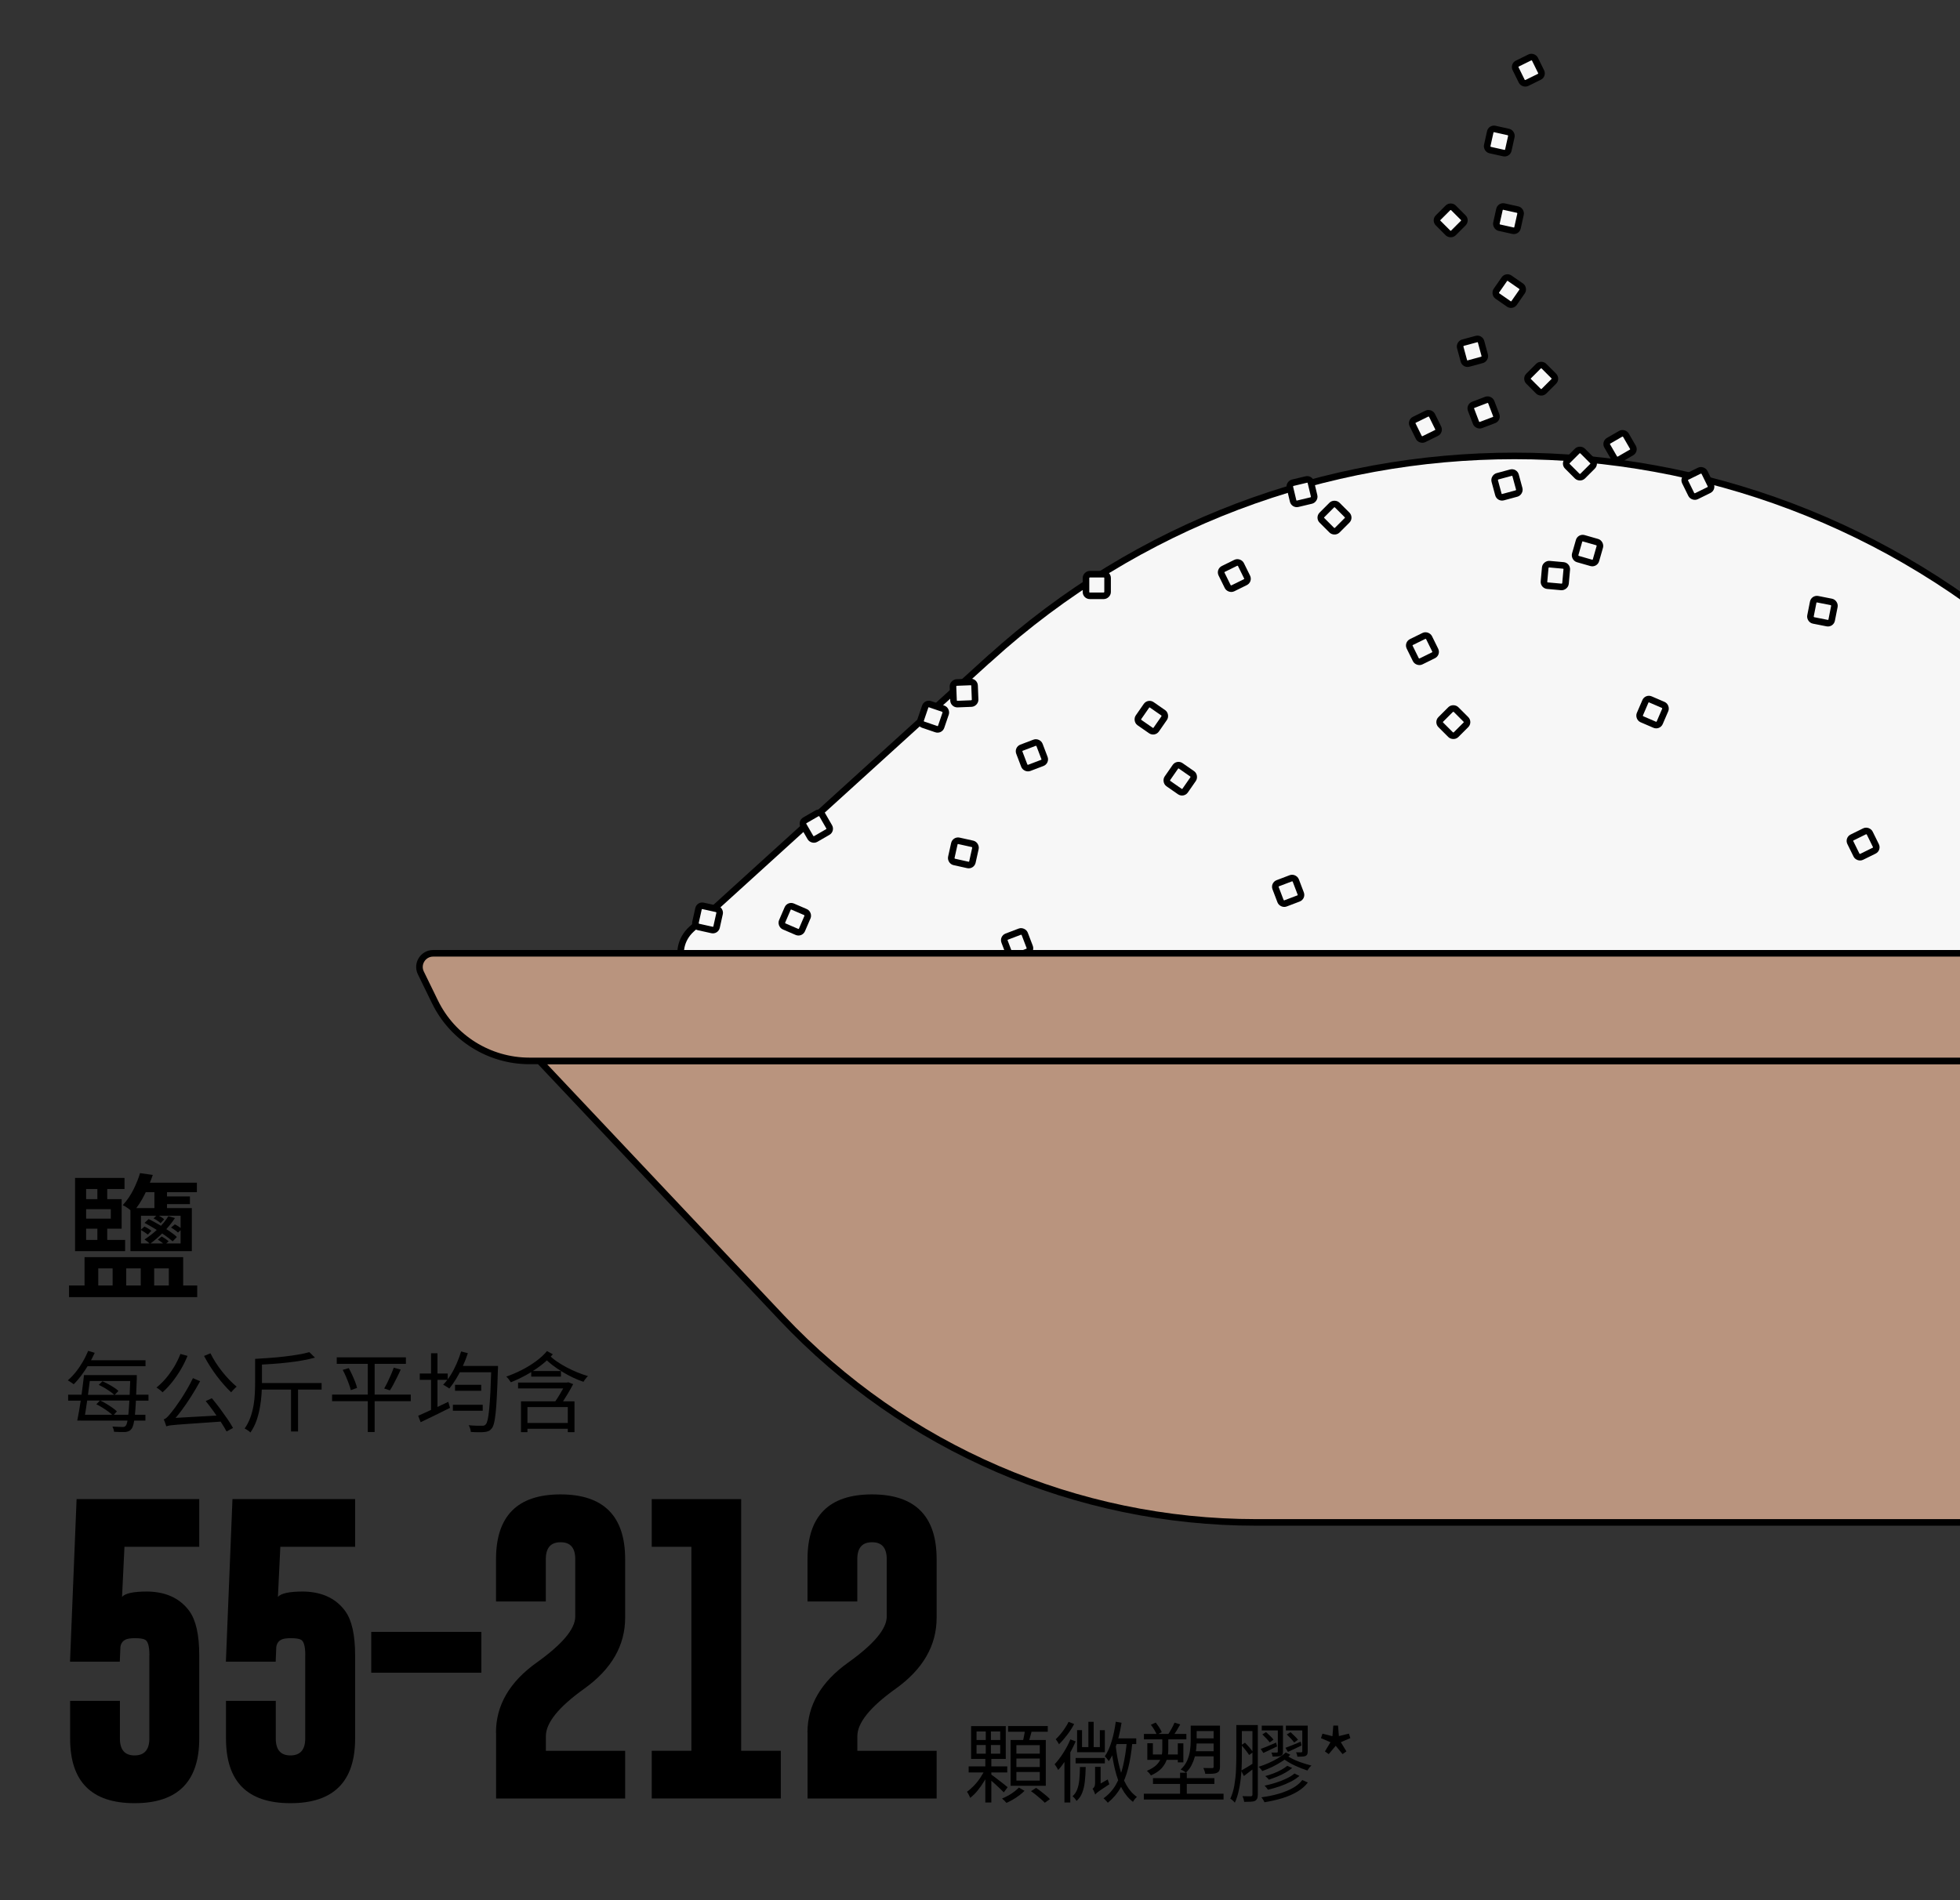
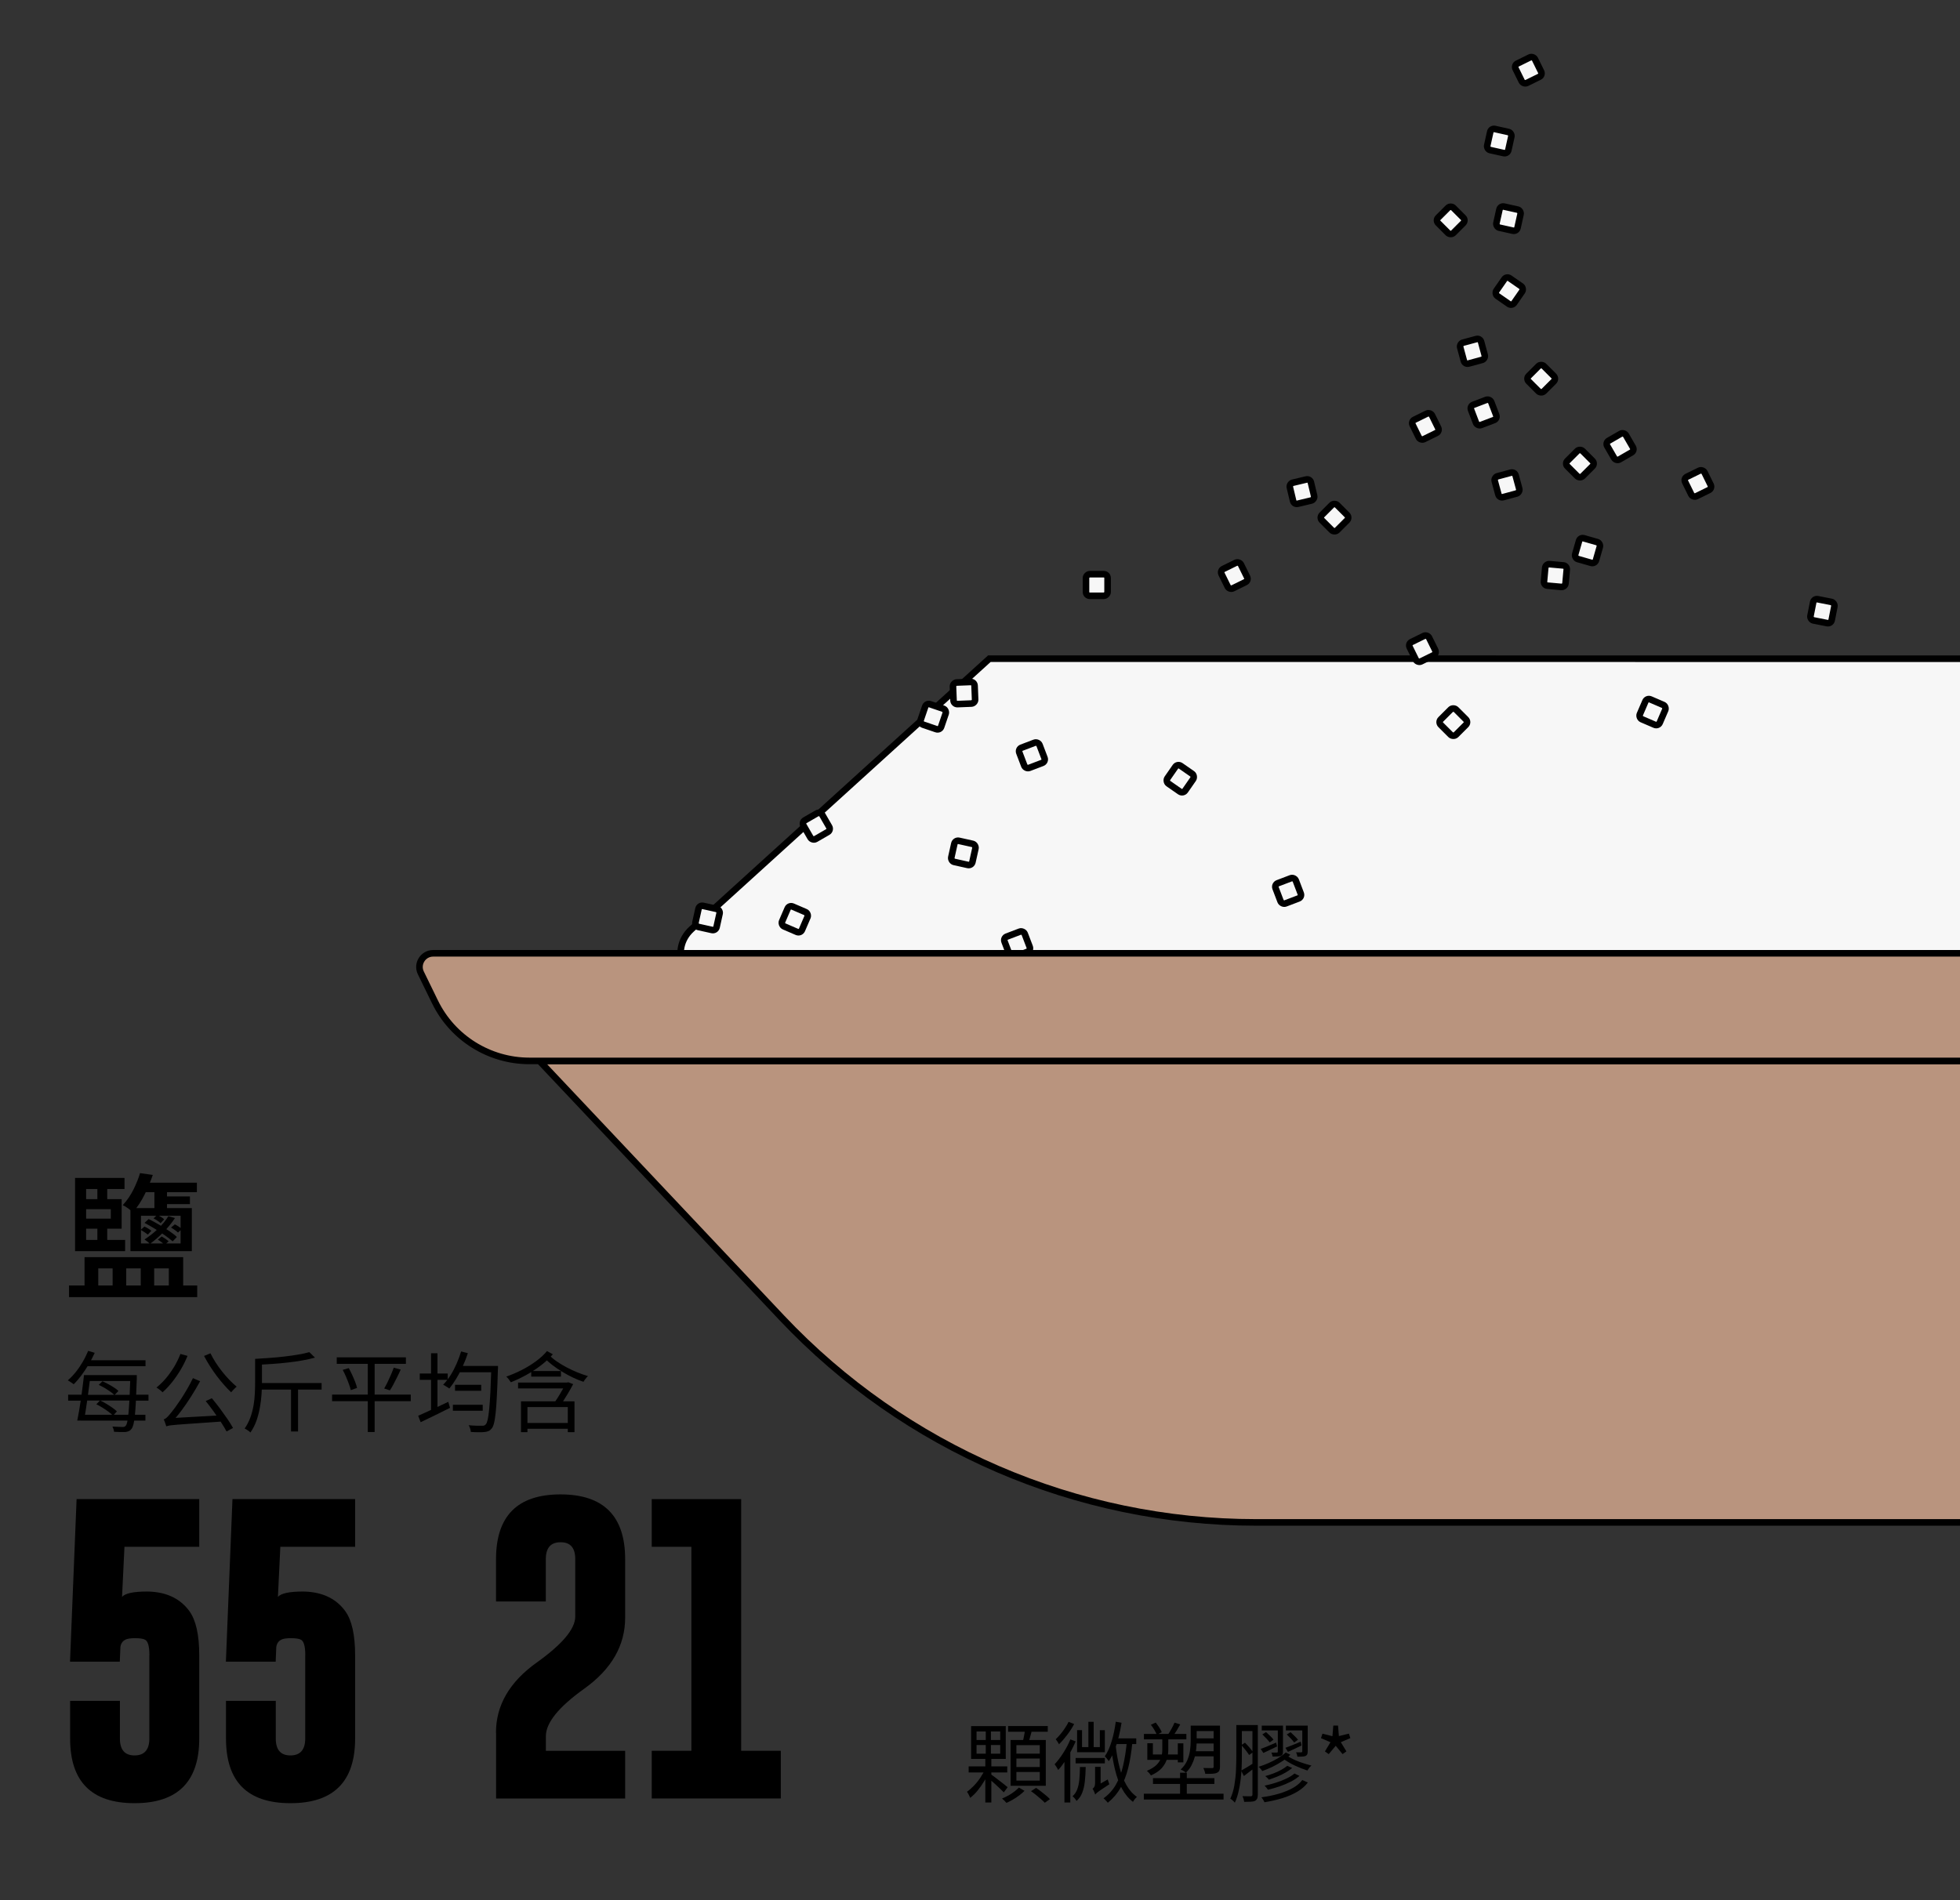
<svg xmlns="http://www.w3.org/2000/svg" id="ILLUSTRATION" width="357.48" height="346.63" viewBox="0 0 357.48 346.63">
  <rect x="0" y="0" width="357.48" height="346.63" fill="#333333" stroke="none" />
  <defs>
    <style>.cls-1{fill:#b9947e;}.cls-1,.cls-2{stroke:#000;stroke-miterlimit:10;stroke-width:1.2px;}.cls-2{fill:#f7f7f7;}.cls-3{stroke-width:0px;}</style>
  </defs>
  <path class="cls-3" d="M16.08,246.44l1.2.35c-.33.72-.7,1.44-1.12,2.14s-.86,1.36-1.32,1.98c-.46.61-.93,1.16-1.4,1.62-.07-.06-.18-.14-.31-.23l-.4-.27c-.13-.09-.25-.16-.36-.22.5-.43.98-.93,1.44-1.5s.88-1.19,1.27-1.86c.39-.66.72-1.33,1-2.02ZM12.43,254.43h2.99v.03h8.83v-.03h2.83v1.09h-2.83v-.02h-8.83v.02h-2.99v-1.09ZM15.31,250.86h1.2c-.09.66-.18,1.37-.27,2.12-.1.75-.2,1.51-.3,2.26-.11.76-.21,1.47-.32,2.14-.11.67-.21,1.26-.3,1.77h-1.23c.11-.52.22-1.12.34-1.8s.23-1.39.34-2.15c.11-.76.21-1.51.3-2.26.09-.75.17-1.44.25-2.08ZM14.73,258.09h11.79v1.07h-11.79v-1.07ZM15.4,248.15h11.14v1.09h-11.14v-1.09ZM15.88,250.86h8.37v1.07h-8.37v-1.07ZM17.58,256.17l.67-.69c.37.17.75.37,1.14.61.39.23.75.47,1.1.71s.62.47.83.68l-.7.77c-.2-.21-.47-.45-.82-.7-.34-.26-.7-.5-1.09-.74-.38-.24-.76-.45-1.14-.63ZM18,252.65l.69-.67c.34.15.7.33,1.07.53.37.2.72.41,1.05.62.33.21.59.42.79.62l-.72.75c-.2-.2-.46-.42-.78-.64-.31-.22-.66-.44-1.02-.66-.37-.21-.73-.4-1.08-.56ZM23.77,250.86h1.18c0,.15,0,.27,0,.37s0,.17,0,.22c-.05,1.6-.11,2.96-.16,4.06-.05,1.11-.12,2.01-.19,2.7-.07.69-.16,1.23-.26,1.62-.1.38-.21.66-.34.82-.15.2-.31.34-.5.42-.18.08-.39.14-.64.17-.23.01-.54.01-.91,0-.37,0-.76-.02-1.15-.04-.01-.14-.04-.3-.1-.48s-.12-.34-.19-.48c.41.03.78.05,1.11.06s.58.02.74.02c.14,0,.25-.02.34-.05.09-.03.17-.1.24-.19.11-.12.2-.36.28-.74s.15-.91.22-1.6.12-1.58.18-2.67c.05-1.09.11-2.41.16-3.97v-.26Z" />
  <path class="cls-3" d="M32.92,247l1.28.35c-.35.88-.77,1.72-1.26,2.54-.49.82-1.01,1.57-1.56,2.26s-1.13,1.31-1.73,1.84c-.07-.08-.18-.18-.31-.29-.13-.11-.27-.21-.42-.32s-.27-.19-.38-.26c.61-.48,1.18-1.04,1.73-1.69s1.04-1.35,1.5-2.1c.45-.76.83-1.54,1.14-2.34ZM30.32,260.2c-.02-.08-.06-.21-.11-.36s-.11-.32-.17-.49-.12-.31-.18-.42c.21-.05.43-.2.66-.43s.49-.54.79-.91c.15-.18.38-.48.68-.89.3-.41.64-.9,1.02-1.47.37-.57.75-1.18,1.13-1.84.38-.66.73-1.31,1.05-1.98l1.31.56c-.51.93-1.05,1.85-1.62,2.75-.57.91-1.16,1.76-1.76,2.57-.6.81-1.21,1.53-1.83,2.17v.05c-.19.08-.35.16-.47.23-.12.07-.23.14-.34.22-.1.08-.15.16-.15.23ZM30.32,260.2l-.02-1.01.85-.48,8.98-.51c.03.17.07.37.13.59.05.22.1.41.13.54-1.43.1-2.66.18-3.69.26-1.03.07-1.9.14-2.6.18s-1.28.09-1.73.13c-.45.04-.81.07-1.07.1s-.47.06-.61.1-.26.06-.37.1ZM38.38,246.87c.27.55.59,1.12.96,1.7.37.58.78,1.14,1.21,1.68.43.54.87,1.05,1.32,1.51.45.46.88.87,1.3,1.21-.11.07-.22.17-.34.3-.12.12-.24.25-.36.37-.12.12-.22.24-.3.36-.42-.39-.85-.84-1.3-1.35-.45-.51-.9-1.05-1.34-1.64-.44-.59-.85-1.19-1.25-1.81-.39-.62-.75-1.23-1.06-1.84l1.17-.48ZM37.52,255.59l1.12-.51c.48.57.96,1.18,1.45,1.83.48.66.94,1.3,1.37,1.92s.77,1.18,1.04,1.67l-1.18.64c-.26-.49-.59-1.06-1.02-1.7s-.87-1.3-1.36-1.98-.96-1.3-1.42-1.87Z" />
  <path class="cls-3" d="M46.52,247.91h1.26v4.27c0,.66-.03,1.39-.08,2.18-.05.79-.15,1.6-.3,2.42s-.35,1.62-.63,2.41c-.28.78-.65,1.5-1.1,2.14-.07-.09-.18-.18-.3-.27s-.26-.19-.4-.27c-.14-.09-.26-.15-.35-.19.44-.62.78-1.29,1.04-2s.45-1.45.58-2.2.21-1.49.24-2.21c.03-.72.05-1.39.05-2.02v-4.26ZM56.43,246.68l1.02.99c-.69.19-1.46.36-2.3.51-.84.15-1.73.28-2.66.38-.93.11-1.88.2-2.83.26-.96.07-1.88.12-2.78.17-.02-.16-.07-.35-.14-.56-.07-.21-.14-.39-.22-.53.89-.05,1.79-.11,2.71-.18.92-.07,1.83-.15,2.71-.26.89-.1,1.71-.22,2.48-.35.77-.13,1.43-.28,2-.44ZM47.2,252.3h11.46v1.2h-11.46v-1.2ZM53.08,252.76h1.28v8.38h-1.28v-8.38Z" />
  <path class="cls-3" d="M60.57,254.41h14.35v1.2h-14.35v-1.2ZM61.42,247.61h12.61v1.2h-12.61v-1.2ZM62.52,249.9l1.09-.32c.21.38.42.79.62,1.23s.39.87.55,1.29.28.79.34,1.1l-1.14.4c-.07-.32-.19-.69-.34-1.11-.15-.42-.33-.86-.52-1.31-.19-.45-.4-.88-.61-1.27ZM67.08,248.07h1.25v13.17h-1.25v-13.17ZM71.82,249.5l1.26.35c-.19.44-.4.89-.63,1.34-.23.46-.46.9-.68,1.33-.22.43-.44.8-.66,1.12l-1.04-.34c.2-.34.41-.73.63-1.18s.42-.9.62-1.36.36-.89.5-1.27Z" />
  <path class="cls-3" d="M76.28,258.27c.46-.2.99-.44,1.58-.71.6-.27,1.23-.57,1.9-.88.67-.31,1.34-.63,2-.95l.32,1.1c-.93.47-1.86.93-2.81,1.39s-1.79.87-2.55,1.23l-.45-1.18ZM76.56,250.57h5.1v1.15h-5.1v-1.15ZM78.62,246.87h1.17v10.64h-1.17v-10.64ZM84.11,246.54l1.22.32c-.27.82-.58,1.62-.94,2.41s-.74,1.52-1.16,2.21c-.42.69-.84,1.29-1.28,1.82-.09-.06-.19-.14-.33-.22-.13-.08-.27-.17-.42-.26s-.27-.16-.38-.2c.48-.49.92-1.06,1.33-1.7s.77-1.34,1.1-2.08.61-1.5.85-2.28ZM82.6,256.27h5.44v1.09h-5.44v-1.09ZM82.99,252.63h4.78v1.09h-4.78v-1.09ZM83.47,249.19h6.59v1.15h-6.59v-1.15ZM89.63,249.19h1.2v.4c0,.11,0,.19-.02.24-.05,1.84-.11,3.41-.18,4.7-.06,1.29-.14,2.34-.22,3.15-.09.82-.18,1.45-.3,1.91-.11.46-.25.78-.41.98-.18.23-.37.4-.58.49s-.45.15-.74.18c-.28.03-.65.05-1.1.04-.46,0-.93-.02-1.41-.06-.01-.18-.05-.39-.12-.62s-.16-.43-.28-.6c.53.05,1.03.08,1.48.09.45,0,.78,0,.97,0,.16.01.29,0,.39-.04.1-.04.2-.11.3-.22.13-.14.24-.42.34-.86.1-.43.19-1.05.27-1.86s.15-1.84.22-3.1c.06-1.25.12-2.78.18-4.57v-.27Z" />
  <path class="cls-3" d="M99.76,246.47l1.07.59c-.62.71-1.34,1.39-2.18,2.03s-1.72,1.22-2.66,1.74c-.94.52-1.89.96-2.82,1.34-.1-.16-.22-.34-.37-.54-.15-.2-.3-.37-.46-.5.93-.32,1.86-.72,2.79-1.19.93-.47,1.8-1.01,2.61-1.6.81-.59,1.48-1.21,2.02-1.86ZM94.49,252.22h9.1v1.07h-9.1v-1.07ZM95.02,255.64h9.76v5.63h-1.22v-4.58h-7.36v4.58h-1.18v-5.63ZM95.66,259.59h8.5v1.06h-8.5v-1.06ZM96.89,250.11h5.42v1.02h-5.42v-1.02ZM100.2,247.24c.37.38.83.77,1.38,1.14s1.14.74,1.78,1.07c.64.34,1.29.64,1.95.91.66.27,1.31.5,1.94.68-.1.07-.2.17-.3.3-.11.12-.21.25-.3.38-.09.13-.17.25-.23.36-.63-.2-1.27-.46-1.93-.78-.66-.31-1.3-.66-1.94-1.05-.64-.38-1.24-.79-1.8-1.22-.56-.43-1.05-.87-1.46-1.32l.93-.48ZM103.23,252.22h.19l.22-.06.9.34c-.3.58-.64,1.19-1.03,1.83-.39.65-.77,1.26-1.14,1.83l-1.17-.4c.26-.37.51-.77.77-1.18.26-.42.49-.82.71-1.22.22-.39.4-.73.55-.99v-.14Z" />
  <path class="cls-3" d="M27.25,301.96c0-1.67-.28-2.63-.85-2.86-.33-.16-.92-.25-1.77-.25-.22,0-.45,0-.68.03-1.18.05-1.85.58-1.99,1.58l-.11,2.67h-9.08l1.2-29.65h22.37v8.7h-13.64l-.44,9.14c.56-.66,2.09-.98,4.58-.98.35,0,.69.02,1.04.05,2.91.25,5.13,1.43,6.66,3.52,1.2,1.66,1.8,4.34,1.8,8.05v15.2c0,7.86-3.93,11.79-11.79,11.79s-11.76-3.93-11.76-11.79v-6.88h9.08v6.88c0,2.05.89,3.08,2.67,3.08s2.7-1.03,2.7-3.08v-15.2Z" />
  <path class="cls-3" d="M55.68,301.96c0-1.67-.28-2.63-.85-2.86-.33-.16-.92-.25-1.77-.25-.22,0-.45,0-.68.03-1.18.05-1.85.58-1.99,1.58l-.11,2.67h-9.08l1.2-29.65h22.37v8.7h-13.64l-.44,9.14c.56-.66,2.09-.98,4.58-.98.35,0,.69.02,1.04.05,2.91.25,5.13,1.43,6.66,3.52,1.2,1.66,1.8,4.34,1.8,8.05v15.2c0,7.86-3.93,11.79-11.79,11.79s-11.76-3.93-11.76-11.79v-6.88h9.08v6.88c0,2.05.89,3.08,2.67,3.08s2.7-1.03,2.7-3.08v-15.2Z" />
-   <path class="cls-3" d="M67.71,305.15v-7.45h20.08v7.45h-20.08Z" />
  <path class="cls-3" d="M90.46,316.07c0-4.98,2.48-9.25,7.45-12.79,4.66-3.33,6.99-6.11,7.01-8.35v-10.5c0-2.05-.88-3.08-2.65-3.08h-.05c-1.78,0-2.67,1.03-2.67,3.08v7.72h-9.08v-7.72c0-7.88,3.92-11.81,11.76-11.81s11.79,3.94,11.79,11.81v10.69c0,5.07-2.49,9.39-7.48,12.96-4.66,3.33-6.98,6.21-6.98,8.65v2.67h14.46v8.7h-23.54v-12.03Z" />
  <path class="cls-3" d="M135.18,273.48v45.91h7.23v8.7h-23.54v-8.7h7.23v-37.21h-7.23v-8.7h16.31Z" />
-   <path class="cls-3" d="M147.27,316.07c0-4.98,2.48-9.25,7.45-12.79,4.66-3.33,6.99-6.11,7.01-8.35v-10.5c0-2.05-.88-3.08-2.65-3.08h-.05c-1.78,0-2.67,1.03-2.67,3.08v7.72h-9.08v-7.72c0-7.88,3.92-11.81,11.76-11.81s11.79,3.94,11.79,11.81v10.69c0,5.07-2.49,9.39-7.48,12.96-4.66,3.33-6.98,6.21-6.98,8.65v2.67h14.46v8.7h-23.54v-12.03Z" />
  <path class="cls-3" d="M12.59,234.51h23.38v2.12H12.59v-2.12ZM13.69,214.89h9.02v2.02h-7v11.33h-2.02v-13.35ZM14.59,226.19h8.23v2.05h-8.23v-2.05ZM14.61,218.76h7.58v5.38h-7.58v-1.83h5.6v-1.72h-5.6v-1.83ZM15.41,229.34h18v6.15h-2.62v-4.1h-2.67v4.1h-2.45v-4.1h-2.65v4.1h-2.48v-4.1h-2.62v4.1h-2.5v-6.15ZM17.76,215.69h1.8v3.7h-1.8v-3.7ZM17.76,222.86h1.8v3.88h-1.8v-3.88ZM25.54,214.01l2.33.33c-.4,1.15-.89,2.32-1.46,3.51-.58,1.19-1.3,2.3-2.19,3.34-.2-.23-.48-.48-.85-.75-.37-.27-.69-.46-.98-.58.8-.88,1.46-1.85,1.98-2.91s.91-2.04,1.17-2.94ZM23.79,220.39h11.2v7.85h-11.2v-7.85ZM25.96,215.76h9.95v1.72h-10.82l.88-1.72ZM25.66,224.36l.68-.6c.2.08.42.2.67.35.25.15.45.29.6.42l-.65.7c-.15-.13-.35-.28-.59-.44-.24-.16-.48-.3-.71-.44ZM25.71,221.79v5.05h7.23v-5.05h-7.23ZM30.71,221.86l1.2.35c-.57.87-1.26,1.72-2.09,2.56-.82.84-1.65,1.55-2.46,2.14-.1-.1-.25-.23-.46-.4-.21-.17-.39-.3-.54-.4.83-.53,1.64-1.17,2.42-1.91s1.43-1.52,1.93-2.34ZM26.36,223.09l.75-.7c.62.3,1.25.64,1.9,1.02.65.38,1.27.77,1.85,1.16.58.39,1.05.75,1.4,1.09l-.77.8c-.37-.33-.84-.7-1.41-1.1-.57-.4-1.19-.8-1.84-1.2-.65-.4-1.27-.76-1.88-1.07ZM28.01,222.26l.65-.62c.23.1.48.22.73.38.25.15.43.29.55.42l-.65.7c-.15-.15-.35-.3-.59-.46-.24-.16-.47-.3-.69-.41ZM28.16,216.44h2.3v4.53h-2.3v-4.53ZM28.79,226.14l.7-.58c.23.13.47.28.7.44.23.16.42.31.57.46l-.75.65c-.12-.15-.3-.32-.54-.5-.24-.18-.47-.34-.69-.47ZM29.44,218.26h5.2v1.4h-5.2v-1.4ZM31.19,223.94l.7-.58c.22.1.45.23.7.4s.44.33.57.47l-.7.62c-.15-.15-.34-.31-.58-.47s-.47-.32-.7-.45Z" />
  <path class="cls-3" d="M179.74,322.65l.77.37c-.27.61-.59,1.23-.97,1.86s-.79,1.22-1.23,1.76c-.44.54-.9.99-1.37,1.34-.05-.17-.14-.36-.25-.58-.11-.21-.22-.39-.33-.53.44-.31.87-.69,1.3-1.14.43-.45.83-.95,1.18-1.49.36-.54.65-1.07.89-1.59ZM176.67,322.24h7.04v1.1h-7.04v-1.1ZM177.12,314.89h6.32v5.98h-6.32v-5.98ZM178.11,315.87v1.55h4.32v-1.55h-4.32ZM178.11,318.34v1.58h4.32v-1.58h-4.32ZM179.79,315.42h.94v4.94h.08v8.46h-1.1v-8.46h.08v-4.94ZM180.61,323.6c.15.1.37.26.67.48.3.22.62.47.95.73.34.26.65.5.94.73.29.22.49.39.61.5l-.7.94c-.15-.16-.36-.37-.63-.63-.27-.26-.56-.53-.87-.81-.31-.28-.61-.54-.89-.79-.28-.25-.51-.45-.68-.58l.61-.56ZM185.82,326.09l1.04.61c-.27.27-.58.54-.95.82s-.75.53-1.16.77c-.41.23-.8.44-1.18.61-.1-.12-.22-.25-.38-.41-.16-.15-.3-.29-.43-.39.38-.15.77-.34,1.17-.56.39-.22.76-.46,1.09-.72s.6-.5.82-.72ZM183.87,314.88h7.23v1.04h-7.23v-1.04ZM184.32,317.42h6.42v8.35h-6.42v-8.35ZM185.38,318.37v1.54h4.26v-1.54h-4.26ZM185.38,320.81v1.54h4.26v-1.54h-4.26ZM185.38,323.26v1.57h4.26v-1.57h-4.26ZM186.98,315.39l1.26.16c-.12.45-.24.9-.37,1.37s-.25.87-.37,1.21l-1.01-.19c.06-.23.13-.5.19-.81.06-.3.12-.61.18-.92.05-.31.09-.58.11-.82ZM188.06,326.75l.91-.59c.29.19.59.41.91.66.32.25.62.49.91.73s.52.46.7.66l-.93.66c-.18-.19-.41-.41-.7-.66-.28-.25-.58-.5-.9-.76-.32-.26-.62-.49-.92-.69Z" />
  <path class="cls-3" d="M195.23,317.31l.96.37c-.27.62-.57,1.25-.92,1.89-.35.64-.71,1.25-1.1,1.82s-.77,1.08-1.17,1.51c-.03-.08-.09-.19-.17-.32s-.16-.26-.25-.4-.17-.25-.24-.32c.54-.58,1.08-1.27,1.59-2.08.52-.81.95-1.63,1.29-2.46ZM194.9,314.11l1.01.4c-.33.64-.75,1.3-1.26,1.97-.51.67-1.01,1.25-1.51,1.73-.03-.09-.08-.18-.16-.3-.07-.11-.15-.22-.22-.34-.08-.11-.14-.21-.21-.28.3-.28.6-.6.9-.97.3-.37.58-.74.83-1.13.26-.38.46-.75.62-1.09ZM194.13,320.37l1.06-1.07.02.02v9.5h-1.07v-8.45ZM196.96,322.35h1.06c-.02.97-.07,1.85-.16,2.63-.08.78-.25,1.48-.48,2.07-.23.6-.58,1.1-1.04,1.5-.06-.14-.17-.29-.31-.46-.14-.17-.28-.3-.41-.4.38-.34.67-.77.86-1.28.19-.51.31-1.11.38-1.78.06-.68.1-1.44.11-2.28ZM196.18,320.7h5.33v.98h-5.33v-.98ZM196.45,315.62h.9v3.1h3.25v-3.09h.91v4.02h-5.06v-4.03ZM198.51,314.11h.96v5.09h-.96v-5.09ZM199.74,327.36c-.02-.1-.06-.21-.11-.34-.05-.13-.11-.26-.18-.39-.06-.13-.12-.23-.18-.32.11-.06.21-.17.31-.33.1-.15.15-.39.15-.7v-2.96h1.01v4.02c-.19.13-.36.25-.5.36-.14.11-.26.22-.36.34-.1.11-.15.22-.15.33ZM199.74,327.36l-.14-1.06.34-.48,2.1-1.2c.03.14.08.29.14.46s.11.31.15.42c-.68.44-1.2.78-1.54,1.02-.35.24-.59.42-.73.54s-.24.22-.3.3ZM205.52,317.77l1.01.08c-.16,1.72-.41,3.26-.75,4.64-.34,1.38-.81,2.59-1.4,3.64s-1.37,1.96-2.33,2.74c-.05-.08-.13-.16-.22-.26-.1-.1-.19-.2-.29-.3-.1-.1-.19-.18-.27-.25.94-.67,1.69-1.5,2.26-2.5.57-.99,1.01-2.14,1.31-3.45s.53-2.75.68-4.34ZM203.5,314.09l1.06.19c-.14.9-.32,1.78-.54,2.64-.22.86-.48,1.67-.77,2.41s-.63,1.39-1.02,1.96c-.04-.07-.11-.17-.2-.28s-.18-.22-.27-.34-.18-.2-.26-.26c.52-.77.95-1.71,1.27-2.82.33-1.11.57-2.28.73-3.5ZM203.5,318.53c.16,1.4.39,2.7.7,3.9.3,1.21.71,2.27,1.23,3.19s1.16,1.65,1.93,2.18c-.08.07-.16.16-.26.26-.1.1-.18.21-.26.33s-.15.22-.2.32c-.81-.62-1.48-1.43-2.01-2.42s-.95-2.14-1.26-3.44c-.32-1.3-.56-2.71-.74-4.23l.88-.1ZM203.42,317.13h3.82v1.04h-4.08l.26-1.04Z" />
  <path class="cls-3" d="M208.62,327.22h14.54v1.06h-14.54v-1.06ZM208.64,316.32h7.74v.99h-7.74v-.99ZM211.99,316.77h1.09v2.48c0,.54-.08,1.1-.25,1.66-.17.57-.47,1.1-.92,1.62-.45.51-1.12.97-2,1.36-.04-.08-.11-.18-.2-.29s-.19-.21-.29-.32c-.1-.11-.18-.18-.25-.22.81-.35,1.42-.74,1.82-1.15.4-.42.67-.85.8-1.31.13-.46.2-.91.2-1.36v-2.46ZM209.26,318.01h1.01v2.64l-1.01.1v-2.74ZM209.26,320.06h6.08v.99h-6.08v-.99ZM209.91,314.64l.88-.4c.21.27.43.57.64.9.21.33.37.62.46.86l-.9.46c-.1-.25-.25-.54-.45-.88-.2-.34-.42-.66-.64-.94ZM210.29,324.38h11.2v1.06h-11.2v-1.06ZM214.22,314.26l1.04.32c-.21.38-.43.76-.66,1.14s-.45.71-.65,1l-.9-.32c.2-.3.42-.65.64-1.06.22-.41.4-.77.53-1.08ZM214.82,318.03h1.01v3.47h-1.01v-3.47ZM215.23,323.39h1.23v4.5h-1.23v-4.5ZM217.17,314.8h1.09v2.8c0,.44-.03.91-.08,1.42-.05.51-.15,1.02-.29,1.54s-.34,1.01-.59,1.5-.59.93-1.01,1.32c-.06-.06-.16-.13-.27-.21-.12-.08-.23-.14-.35-.21-.12-.06-.23-.11-.34-.14.54-.51.95-1.07,1.21-1.68.26-.61.43-1.22.51-1.84s.12-1.19.12-1.73v-2.77ZM217.55,319.47h4.35v.94h-4.35v-.94ZM217.68,314.8h4.29v.99h-4.29v-.99ZM217.68,317.13h4.24v.93h-4.24v-.93ZM221.36,314.8h1.15v7.5c0,.29-.04.52-.12.7s-.23.31-.44.41c-.2.1-.47.15-.82.17-.34.02-.77.02-1.3.02-.02-.16-.07-.34-.14-.54-.07-.2-.14-.38-.22-.53.36.01.7.02,1,.02h.62c.11,0,.18-.02.21-.06.03-.04.05-.11.05-.22v-7.47Z" />
  <path class="cls-3" d="M225.49,314.7h1.01v5.7c0,.61-.01,1.28-.04,2-.03.73-.09,1.47-.18,2.23-.09.76-.22,1.51-.39,2.23-.17.73-.39,1.39-.67,2-.05-.07-.13-.16-.23-.26-.1-.1-.21-.19-.31-.27-.11-.09-.2-.15-.29-.19.35-.76.6-1.59.75-2.49.15-.9.25-1.81.29-2.73.04-.92.06-1.76.06-2.53v-5.7ZM226.02,314.7h3.14v1.09h-3.14v-1.09ZM226.37,323.01c.32-.17.69-.39,1.12-.65.43-.26.87-.54,1.33-.84l.32.74c-.38.3-.77.59-1.15.88-.38.29-.76.58-1.12.86l-.5-.99ZM226.4,318.35l.67-.43c.28.27.55.56.83.89.28.33.49.61.64.84l-.72.51c-.15-.25-.36-.54-.63-.88-.27-.34-.54-.65-.79-.93ZM228.42,314.7h.99v12.7c0,.3-.04.53-.11.7-.08.17-.2.31-.38.42-.19.09-.45.14-.76.16-.32.02-.73.03-1.24.03-.01-.14-.05-.31-.11-.52-.06-.21-.13-.38-.21-.52.36.01.69.02.97.02h.57c.19-.01.29-.11.29-.29v-12.7ZM234.48,319.69l.86.42c-.41.42-.89.81-1.46,1.18s-1.16.71-1.79,1.02c-.63.3-1.25.56-1.87.78-.07-.12-.18-.25-.3-.4s-.25-.28-.37-.38c.6-.18,1.2-.41,1.82-.68.61-.27,1.19-.57,1.74-.9.54-.33,1-.67,1.38-1.02ZM229.94,319.04c.38-.13.82-.29,1.3-.5.49-.2.99-.42,1.51-.64l.18.69c-.43.21-.85.42-1.28.62-.43.2-.84.39-1.23.58l-.48-.75ZM237.52,324.73l1.02.45c-.5.65-1.15,1.21-1.94,1.68-.79.47-1.69.86-2.7,1.17-1.01.31-2.11.56-3.28.75-.05-.13-.13-.28-.24-.46-.11-.18-.21-.32-.32-.44,1.12-.15,2.16-.36,3.12-.64s1.81-.62,2.56-1.03c.75-.41,1.34-.9,1.78-1.48ZM230.13,314.8h3.41v.88h-3.41v-.88ZM230.24,316.4l.67-.42c.23.2.49.44.75.7.27.26.47.49.61.68l-.69.5c-.14-.19-.34-.43-.6-.7-.26-.28-.51-.53-.74-.75ZM236.1,323.54l.91.43c-.44.38-.97.74-1.6,1.06-.63.32-1.3.6-2.01.85-.71.25-1.42.45-2.14.61-.07-.11-.17-.23-.28-.37-.11-.14-.22-.26-.33-.37.68-.14,1.37-.32,2.06-.54.69-.22,1.33-.47,1.92-.75.59-.28,1.08-.59,1.46-.92ZM234.78,322.13l.9.4c-.35.3-.77.58-1.24.85s-.97.51-1.49.72c-.52.21-1.03.4-1.53.56-.07-.11-.17-.22-.3-.34-.12-.12-.24-.23-.36-.31.48-.13.97-.29,1.48-.48.51-.19.98-.41,1.42-.65.44-.24.81-.49,1.11-.74ZM233.06,314.8h.94v4.74c0,.22-.03.39-.08.5-.05.11-.16.21-.32.28-.15.05-.35.09-.6.1-.25.01-.55.02-.9.02-.01-.11-.03-.23-.07-.36-.04-.13-.09-.25-.15-.36h.99c.13,0,.19-.06.19-.18v-4.74ZM234.67,320.26c.76.48,1.53.86,2.3,1.14.78.28,1.52.51,2.22.69-.13.1-.26.23-.4.41-.14.18-.25.34-.34.49-.69-.22-1.43-.51-2.22-.87-.79-.36-1.59-.84-2.42-1.45l.85-.4ZM234.45,318.85c.36-.13.79-.29,1.27-.49.49-.2.99-.41,1.51-.63l.16.69c-.42.2-.84.41-1.26.61-.43.2-.83.39-1.22.56l-.46-.74ZM234.53,314.8h3.42v.88h-3.42v-.88ZM234.69,316.42l.69-.42c.22.2.47.43.74.7.27.26.47.49.62.68l-.7.5c-.14-.19-.34-.43-.59-.7-.26-.28-.51-.53-.75-.75ZM237.52,314.8h.99v4.69c0,.24-.03.41-.08.54-.05.12-.16.23-.32.31-.16.06-.36.1-.61.11s-.54.02-.88.02c-.01-.13-.04-.26-.08-.41-.04-.14-.1-.27-.16-.39h.98c.11-.01.16-.08.16-.19v-4.67Z" />
  <path class="cls-3" d="M242.35,320.01l-.7-.5,1.01-1.68-1.73-.74.27-.82,1.82.46.16-1.94h.86l.16,1.92,1.82-.45.27.82-1.74.74,1.02,1.68-.7.5-1.25-1.52-1.28,1.52Z" />
  <path class="cls-1" d="M98.39,193.54l44.19,46.86c22.47,23.82,53.77,37.33,86.52,37.33h131.14v-84.19H98.39Z" />
-   <path class="cls-2" d="M180.45,120.16l-54.31,49.33c-4.13,3.75-1.48,10.62,4.1,10.62h241.76v-59.94c-54.32-49.33-137.22-49.33-191.54,0Z" />
+   <path class="cls-2" d="M180.45,120.16l-54.31,49.33c-4.13,3.75-1.48,10.62,4.1,10.62h241.76v-59.94Z" />
  <rect class="cls-2" x="186.24" y="135.82" width="3.94" height="3.94" rx=".69" ry=".69" transform="translate(-36.72 76.01) rotate(-20.85)" />
  <rect class="cls-2" x="268.63" y="73.26" width="3.94" height="3.94" rx=".69" ry=".69" transform="translate(-9.06 101.25) rotate(-20.85)" />
  <rect class="cls-2" x="232.98" y="160.54" width="3.94" height="3.94" rx=".69" ry=".69" transform="translate(-42.46 94.27) rotate(-20.85)" />
  <rect class="cls-2" x="183.54" y="170.28" width="3.94" height="3.94" rx=".69" ry=".69" transform="translate(-49.16 77.31) rotate(-20.85)" />
  <rect class="cls-2" x="142.99" y="165.73" width="3.94" height="3.94" rx=".69" ry=".69" transform="translate(78.23 -43.69) rotate(23.32)" />
  <rect class="cls-2" x="299.43" y="127.93" width="3.94" height="3.94" rx=".69" ry=".69" transform="translate(76.05 -108.7) rotate(23.32)" />
  <rect class="cls-2" x="146.92" y="148.74" width="3.94" height="3.94" rx=".69" ry=".69" transform="translate(-55.41 94.64) rotate(-30)" />
  <rect class="cls-2" x="293.51" y="79.5" width="3.94" height="3.94" rx=".69" ry=".69" transform="translate(-1.15 158.66) rotate(-30)" />
  <rect class="cls-2" x="173.72" y="153.63" width="3.94" height="3.94" rx=".69" ry=".69" transform="translate(37.96 -34.42) rotate(12.53)" />
  <rect class="cls-2" x="271.47" y="23.78" width="3.94" height="3.94" rx=".69" ry=".69" transform="translate(12.11 -58.73) rotate(12.53)" />
  <rect class="cls-2" x="127.06" y="165.49" width="3.94" height="3.94" rx=".69" ry=".69" transform="translate(39.42 -24.01) rotate(12.53)" />
  <rect class="cls-2" x="273.15" y="37.94" width="3.94" height="3.94" rx=".69" ry=".69" transform="translate(15.22 -58.76) rotate(12.53)" />
  <rect class="cls-2" x="168.22" y="128.78" width="3.94" height="3.94" rx=".69" ry=".69" transform="translate(51.32 -47.94) rotate(18.83)" />
  <rect class="cls-2" x="198.06" y="104.75" width="3.94" height="3.94" rx=".69" ry=".69" transform="translate(306.76 -93.31) rotate(90)" />
  <rect class="cls-2" x="173.85" y="124.46" width="3.94" height="3.94" rx=".69" ry=".69" transform="translate(295.26 -54.22) rotate(87.75)" />
  <rect class="cls-2" x="213.3" y="140.09" width="3.94" height="3.94" rx=".69" ry=".69" transform="translate(119.49 -97.42) rotate(34.78)" />
  <rect class="cls-2" x="223.15" y="103.05" width="3.94" height="3.94" rx=".69" ry=".69" transform="translate(-23.23 110.29) rotate(-26.23)" />
  <rect class="cls-2" x="276.79" y="10.85" width="3.94" height="3.94" rx=".69" ry=".69" transform="translate(23.03 124.51) rotate(-26.23)" />
  <rect class="cls-2" x="258.01" y="75.83" width="3.94" height="3.94" rx=".69" ry=".69" transform="translate(-7.62 122.9) rotate(-26.23)" />
-   <rect class="cls-2" x="337.84" y="152.04" width="3.94" height="3.94" rx=".69" ry=".69" transform="translate(-33.08 166.02) rotate(-26.23)" />
  <rect class="cls-2" x="257.47" y="116.39" width="3.94" height="3.94" rx=".69" ry=".69" transform="translate(-25.6 126.83) rotate(-26.23)" />
  <rect class="cls-2" x="330.43" y="109.5" width="3.94" height="3.94" rx=".69" ry=".69" transform="translate(27.91 -62.31) rotate(11.18)" />
  <rect class="cls-2" x="287.58" y="98.46" width="3.94" height="3.94" rx=".69" ry=".69" transform="translate(38.8 -75.78) rotate(15.97)" />
  <rect class="cls-2" x="263.1" y="129.76" width="3.94" height="3.94" rx=".69" ry=".69" transform="translate(-15.51 226.02) rotate(-45)" />
  <rect class="cls-2" x="281.69" y="103.01" width="3.94" height="3.94" rx=".69" ry=".69" transform="translate(153.71 378.11) rotate(-84.86)" />
  <rect class="cls-2" x="272.87" y="86.5" width="3.94" height="3.94" rx=".69" ry=".69" transform="translate(261.29 376.87) rotate(-105.15)" />
  <rect class="cls-2" x="266.57" y="62.11" width="3.94" height="3.94" rx=".69" ry=".69" transform="translate(276.89 340.04) rotate(-105.15)" />
  <rect class="cls-2" x="241.42" y="92.46" width="3.94" height="3.94" rx=".69" ry=".69" transform="translate(4.52 199.76) rotate(-45)" />
  <rect class="cls-2" x="286.19" y="82.6" width="3.94" height="3.94" rx=".69" ry=".69" transform="translate(24.6 228.53) rotate(-45)" />
  <rect class="cls-2" x="279.12" y="67.12" width="3.94" height="3.94" rx=".69" ry=".69" transform="translate(33.48 218.99) rotate(-45)" />
  <rect class="cls-2" x="262.62" y="38.23" width="3.94" height="3.94" rx=".69" ry=".69" transform="translate(49.07 198.87) rotate(-45)" />
  <rect class="cls-2" x="307.71" y="86.23" width="3.94" height="3.94" rx=".69" ry=".69" transform="translate(626.49 30.66) rotate(153.81)" />
  <rect class="cls-2" x="235.51" y="87.72" width="3.94" height="3.94" rx=".69" ry=".69" transform="translate(269.55 -162.13) rotate(76.57)" />
-   <rect class="cls-2" x="208.01" y="128.96" width="3.94" height="3.94" rx=".69" ry=".69" transform="translate(112.21 -96.39) rotate(34.78)" />
  <rect class="cls-2" x="273.3" y="51.14" width="3.94" height="3.94" rx=".69" ry=".69" transform="translate(79.47 -147.54) rotate(34.78)" />
  <path class="cls-1" d="M360.52,193.54H96.56c-7.32,0-14.01-4.18-17.22-10.76l-2.58-5.29c-.81-1.65.4-3.58,2.24-3.58h281.52v19.63Z" />
</svg>